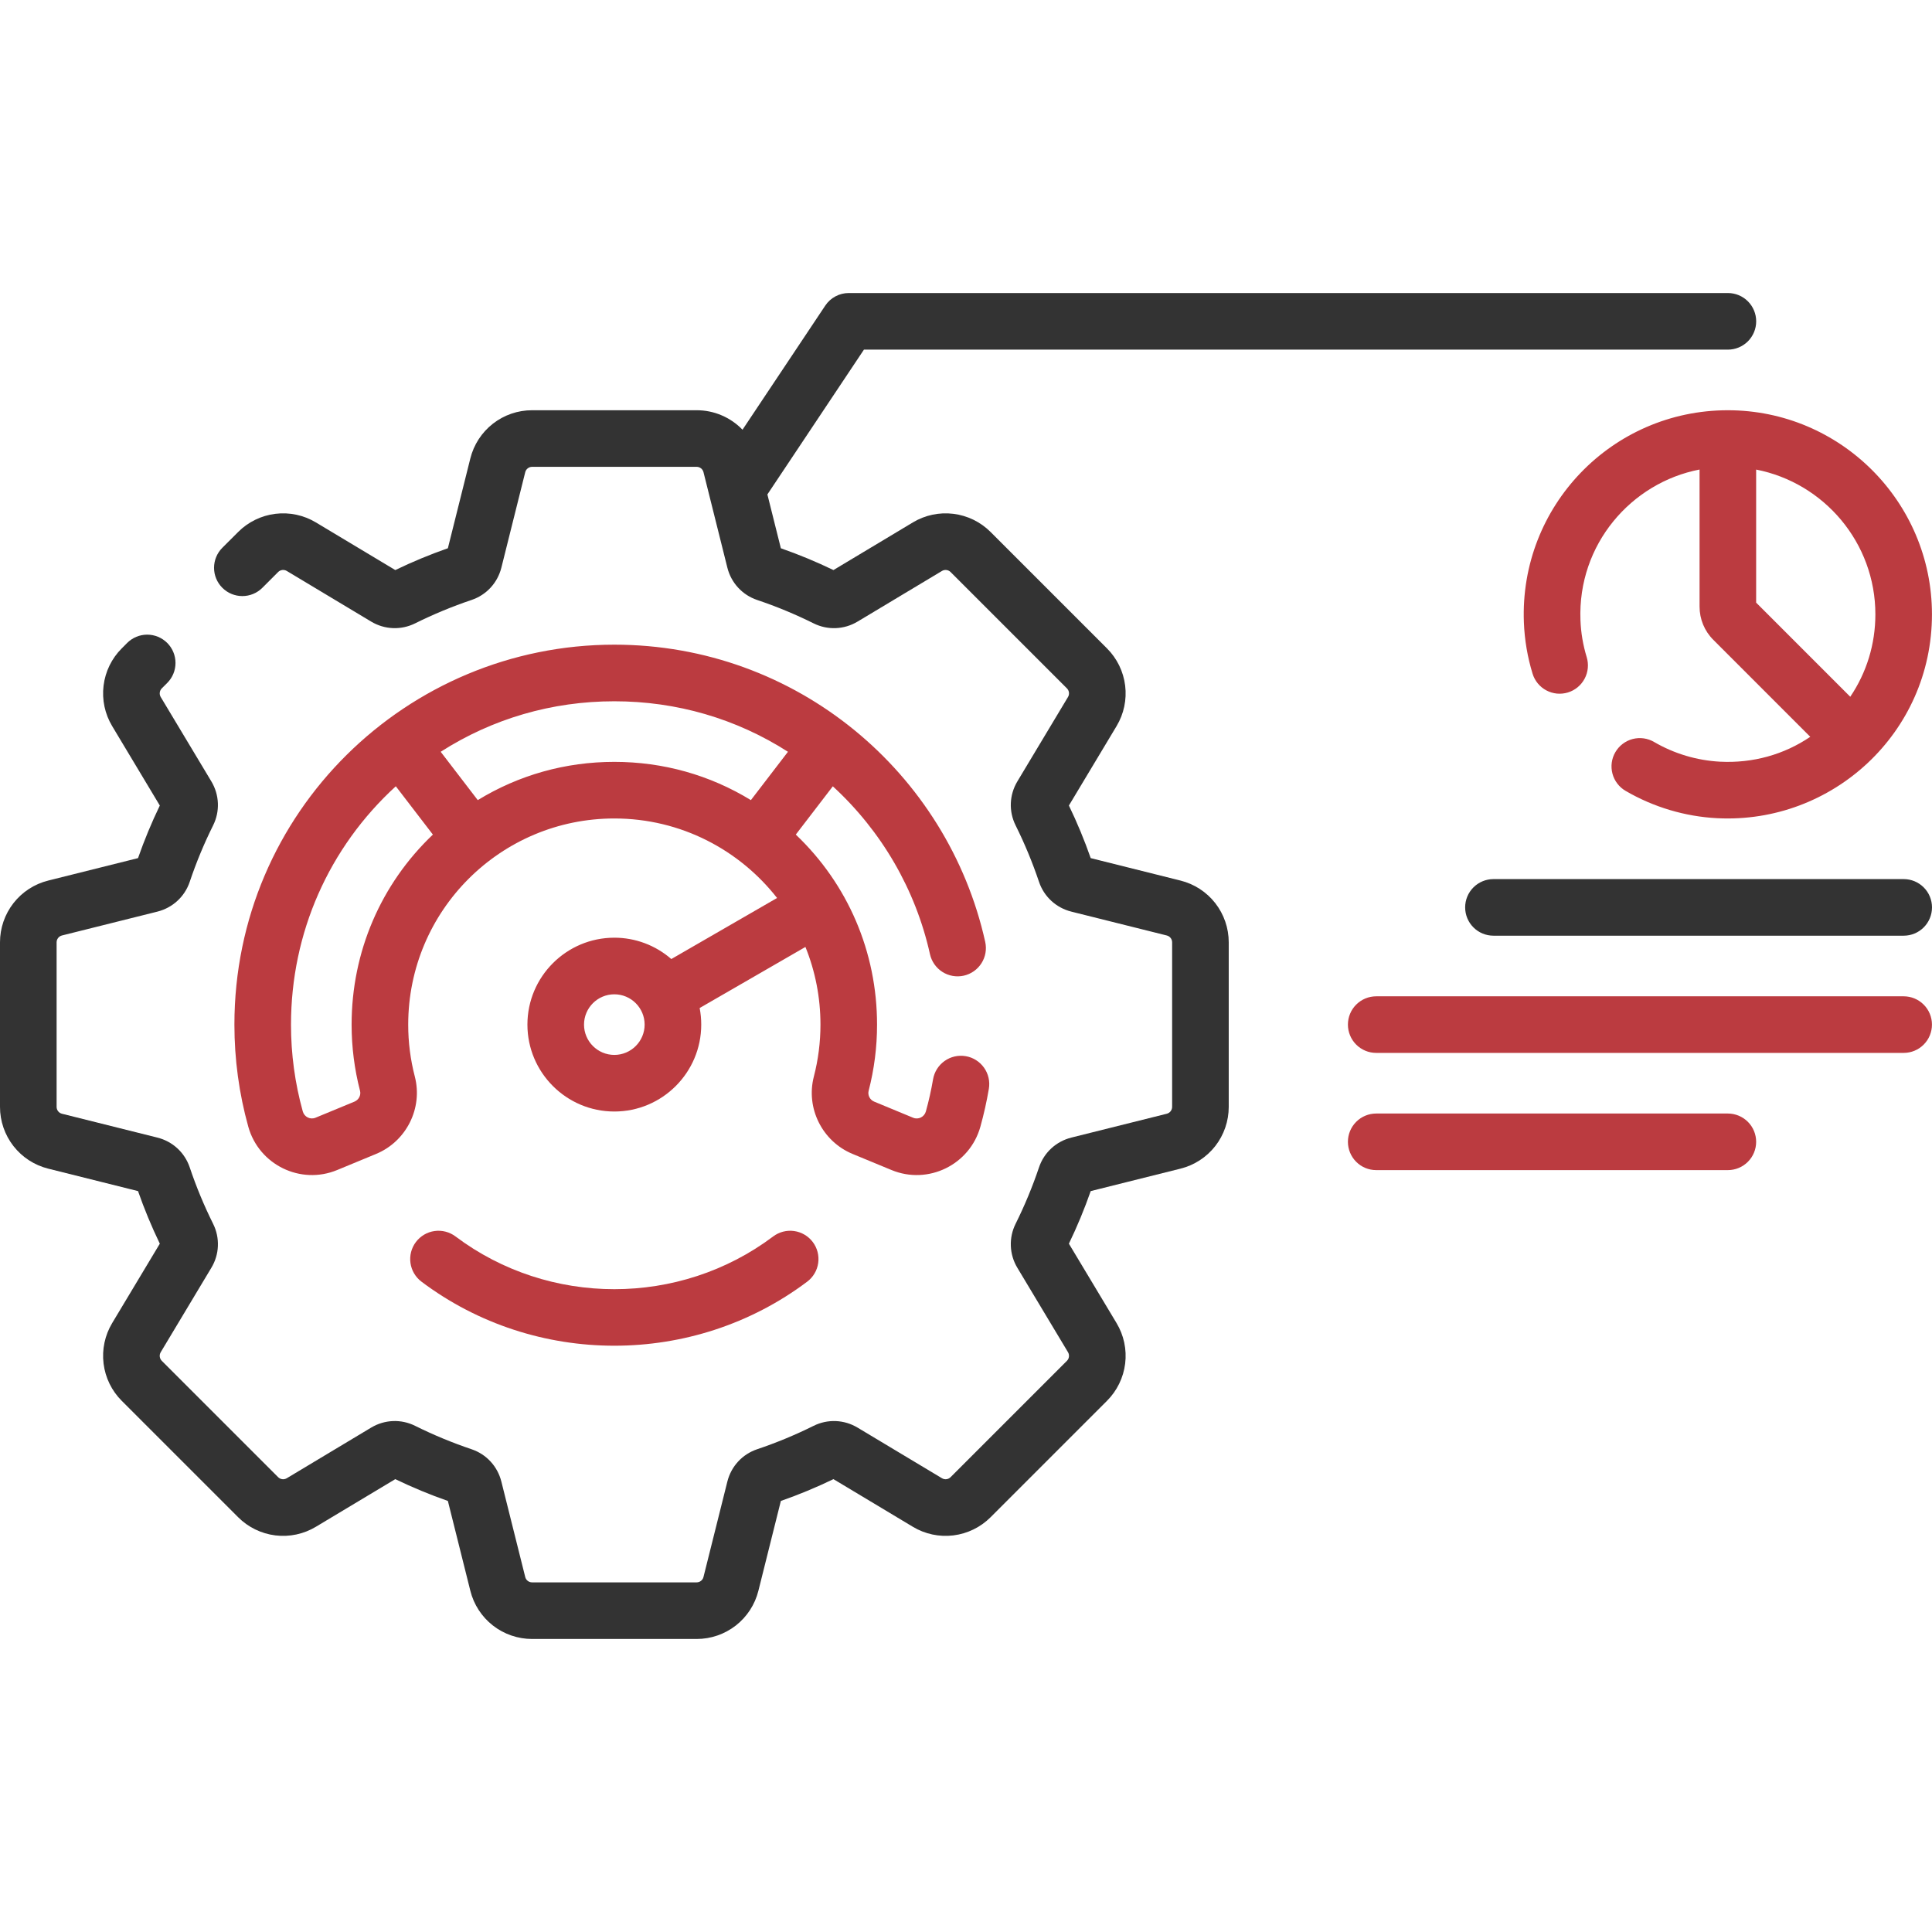
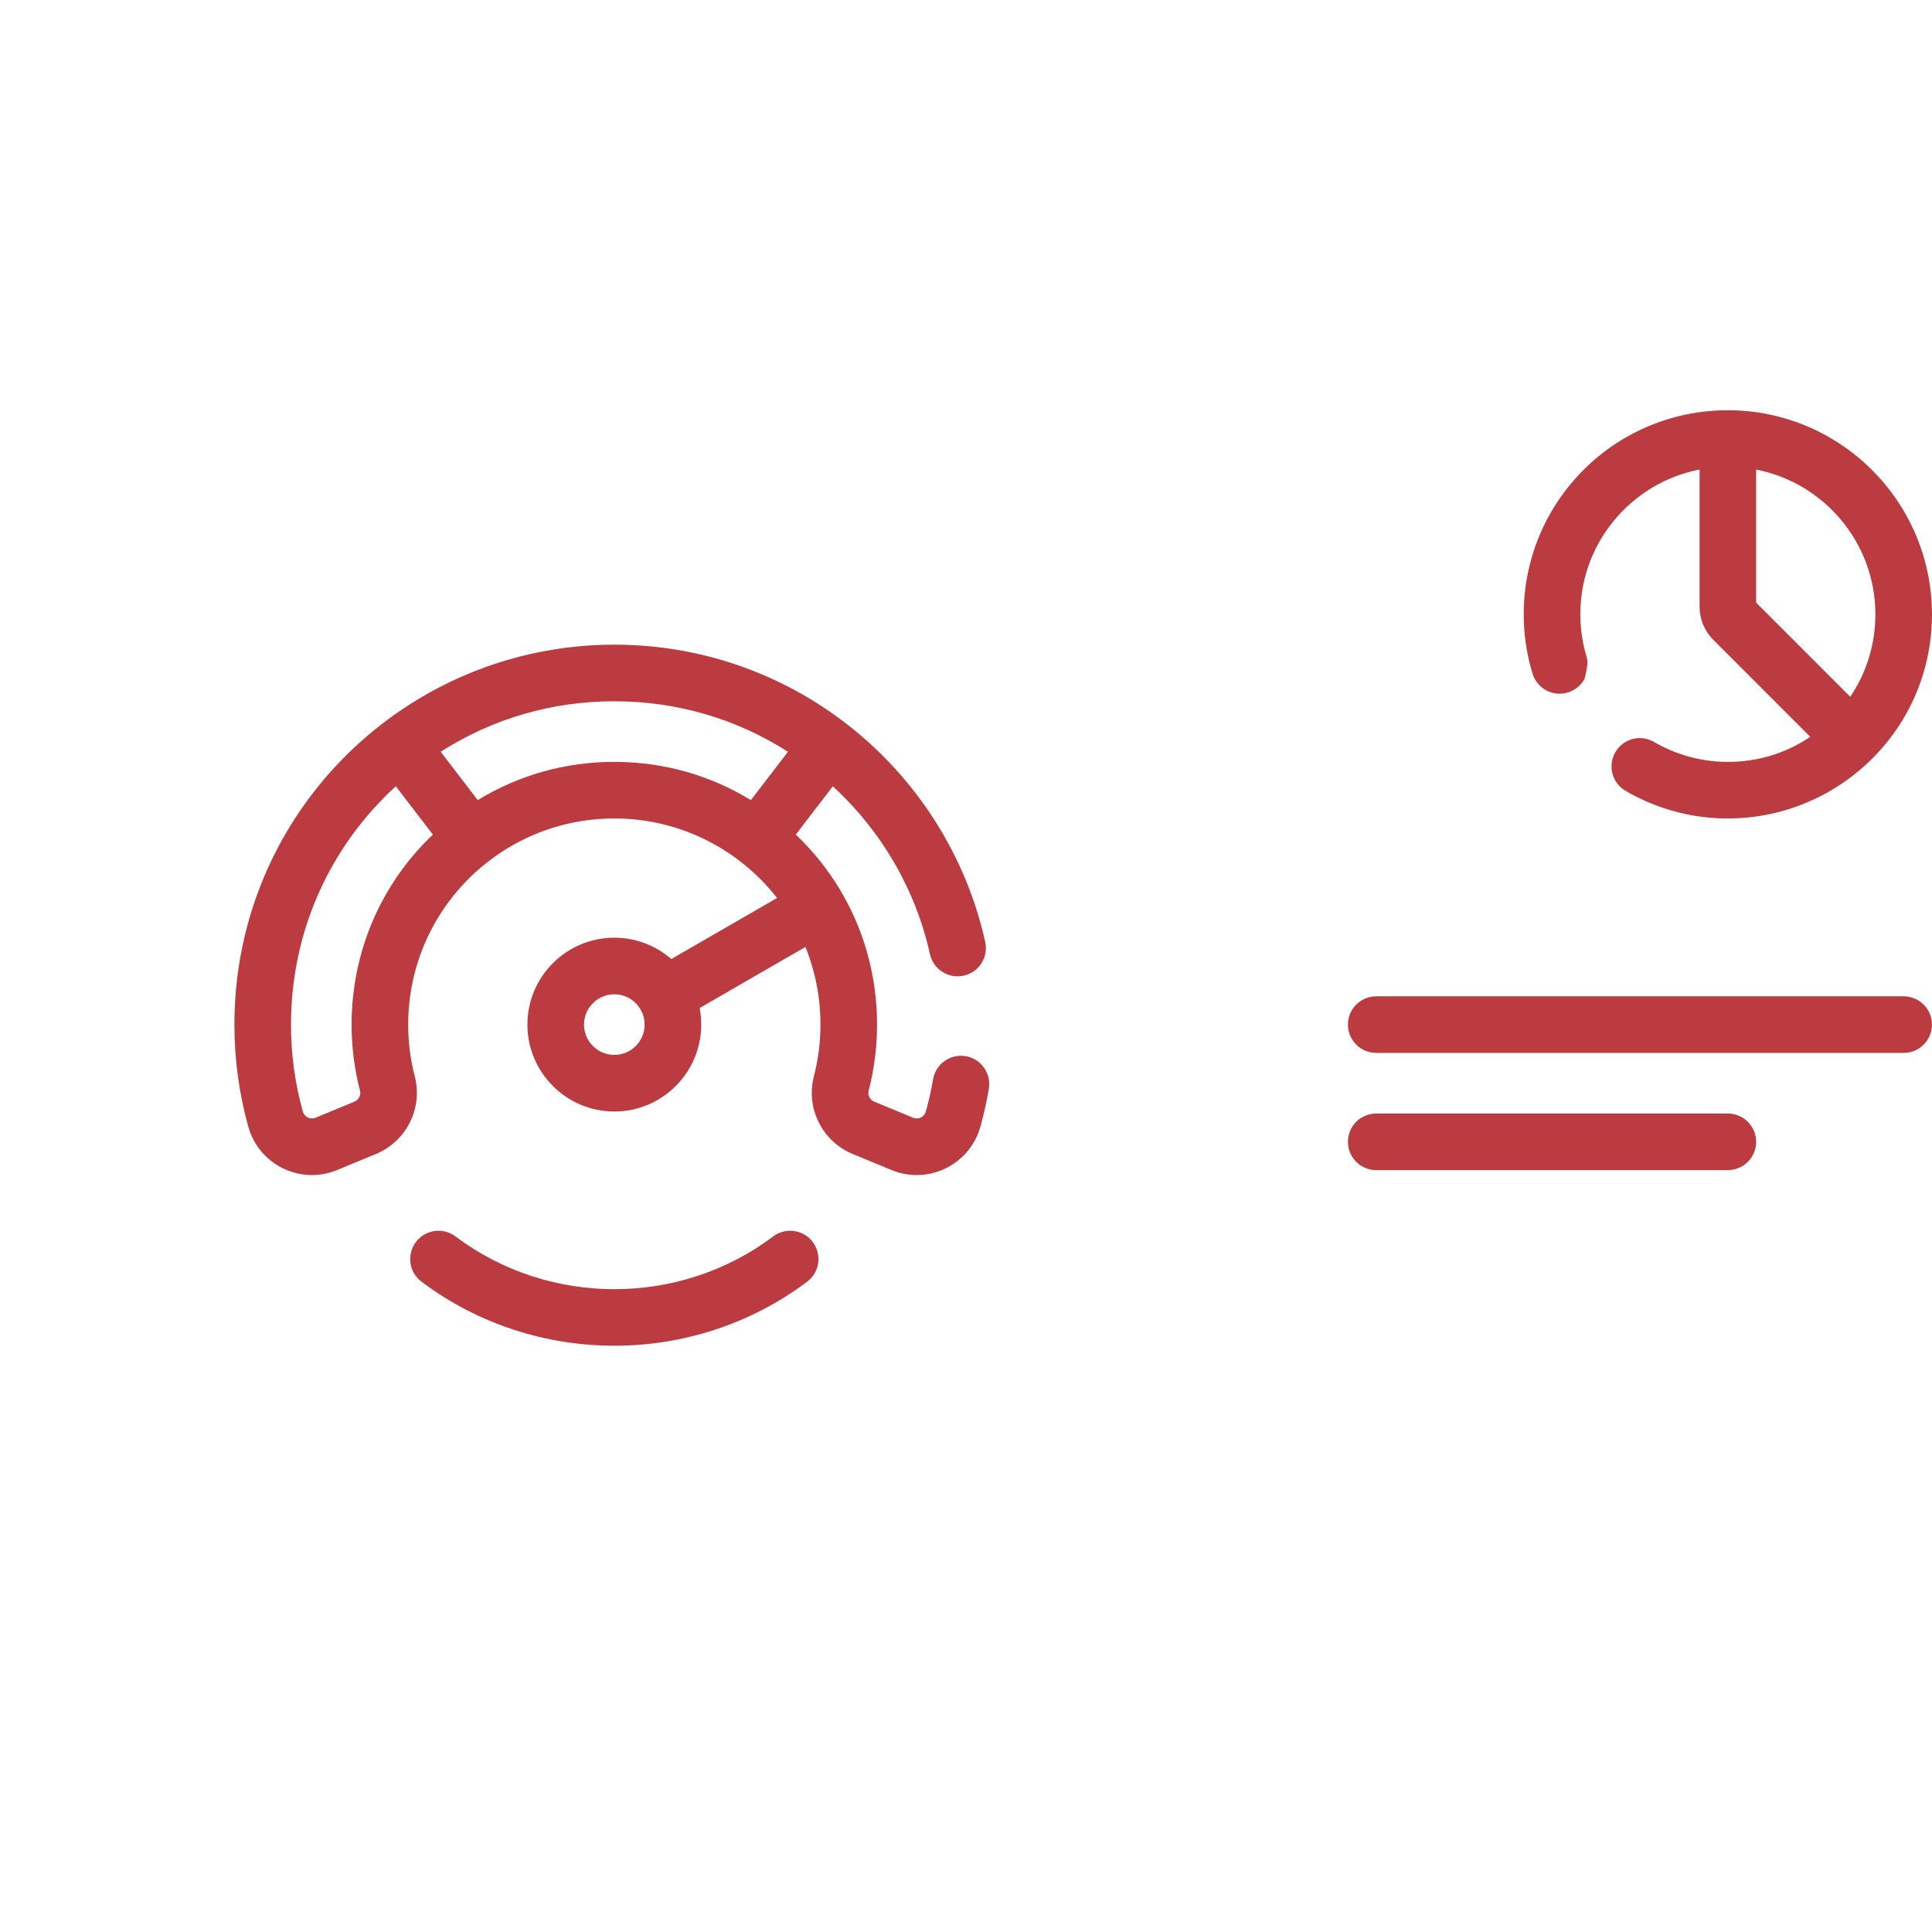
<svg xmlns="http://www.w3.org/2000/svg" width="100" height="100" viewBox="0 0 100 100" fill="none">
  <g clip-path="url(#clip0_979_226)">
-     <path d="M61.102 45.578L56.455 44.416C56.13 43.488 55.754 42.579 55.326 41.694L57.792 37.585C58.171 36.955 58.328 36.216 58.238 35.486C58.148 34.757 57.816 34.078 57.296 33.559L51.274 27.537C50.755 27.016 50.076 26.685 49.346 26.595C48.617 26.505 47.878 26.662 47.248 27.041L43.139 29.506C42.254 29.079 41.345 28.702 40.417 28.378L39.72 25.592L44.717 18.097H89.435C89.823 18.097 90.196 17.942 90.471 17.668C90.745 17.393 90.9 17.02 90.9 16.632C90.9 16.243 90.745 15.871 90.471 15.596C90.196 15.321 89.823 15.167 89.435 15.167H43.933C43.692 15.167 43.455 15.226 43.242 15.34C43.029 15.454 42.848 15.618 42.715 15.819L38.432 22.242C38.125 21.923 37.756 21.669 37.348 21.496C36.94 21.322 36.501 21.233 36.057 21.234H27.541C26.806 21.233 26.092 21.478 25.512 21.931C24.933 22.383 24.521 23.017 24.344 23.73L23.182 28.377C22.254 28.702 21.345 29.079 20.46 29.506L16.351 27.041C15.721 26.662 14.982 26.505 14.252 26.595C13.523 26.685 12.844 27.016 12.325 27.537L11.508 28.353C11.233 28.628 11.079 29 11.079 29.389C11.079 29.777 11.233 30.15 11.508 30.424C11.783 30.699 12.155 30.853 12.544 30.853C12.932 30.853 13.305 30.699 13.58 30.424L14.396 29.608C14.454 29.55 14.529 29.513 14.61 29.503C14.691 29.493 14.774 29.511 14.844 29.553L19.209 32.172C19.908 32.592 20.76 32.626 21.488 32.264C22.432 31.795 23.407 31.391 24.407 31.054C25.176 30.796 25.754 30.169 25.952 29.378L27.186 24.441C27.206 24.361 27.251 24.291 27.316 24.241C27.38 24.191 27.459 24.163 27.541 24.163H36.057C36.226 24.163 36.372 24.277 36.413 24.441L37.647 29.378C37.844 30.169 38.422 30.796 39.192 31.055C40.191 31.391 41.166 31.795 42.11 32.264C42.838 32.627 43.69 32.592 44.389 32.172L48.755 29.553C48.825 29.511 48.907 29.494 48.988 29.504C49.069 29.514 49.144 29.55 49.202 29.608L55.224 35.63C55.343 35.749 55.366 35.933 55.279 36.078L52.66 40.443C52.24 41.142 52.206 41.995 52.568 42.722C53.037 43.666 53.441 44.641 53.778 45.641C54.036 46.41 54.663 46.988 55.454 47.186L60.391 48.42C60.555 48.461 60.669 48.607 60.669 48.775V57.291C60.669 57.46 60.555 57.606 60.391 57.647L55.454 58.881C54.663 59.079 54.036 59.656 53.778 60.426C53.441 61.425 53.037 62.4 52.567 63.344C52.389 63.701 52.304 64.097 52.321 64.496C52.337 64.894 52.453 65.282 52.66 65.624L55.279 69.989C55.321 70.059 55.338 70.141 55.328 70.222C55.319 70.303 55.282 70.379 55.224 70.436L49.202 76.458C49.144 76.516 49.069 76.553 48.988 76.563C48.907 76.573 48.825 76.555 48.755 76.513L44.389 73.894C43.69 73.474 42.838 73.44 42.11 73.802C41.166 74.271 40.191 74.676 39.191 75.012C38.422 75.271 37.844 75.897 37.647 76.689L36.412 81.626C36.393 81.705 36.347 81.775 36.282 81.826C36.218 81.876 36.139 81.903 36.057 81.903H27.541C27.372 81.903 27.226 81.789 27.186 81.626L25.951 76.688C25.753 75.897 25.176 75.27 24.406 75.012C23.407 74.675 22.432 74.271 21.488 73.802C20.76 73.439 19.908 73.474 19.208 73.894L14.844 76.513C14.774 76.555 14.692 76.573 14.611 76.563C14.529 76.553 14.454 76.516 14.396 76.458L8.374 70.436C8.317 70.378 8.28 70.303 8.27 70.222C8.26 70.141 8.277 70.059 8.319 69.989L10.938 65.623C11.145 65.282 11.262 64.894 11.278 64.496C11.294 64.097 11.209 63.701 11.031 63.344C10.561 62.4 10.157 61.425 9.821 60.426C9.562 59.656 8.935 59.078 8.144 58.881L3.207 57.647C3.128 57.627 3.057 57.581 3.007 57.517C2.957 57.452 2.93 57.373 2.93 57.291V48.775C2.93 48.607 3.044 48.461 3.207 48.42L8.144 47.186C8.935 46.988 9.562 46.411 9.821 45.641C10.157 44.641 10.561 43.666 11.031 42.722C11.393 41.995 11.358 41.143 10.938 40.443L8.319 36.078C8.277 36.008 8.26 35.926 8.27 35.844C8.28 35.763 8.317 35.688 8.374 35.63L8.655 35.35C8.93 35.075 9.084 34.703 9.084 34.314C9.084 33.926 8.93 33.553 8.655 33.278C8.38 33.004 8.008 32.849 7.619 32.849C7.231 32.849 6.858 33.004 6.583 33.278L6.303 33.559C5.782 34.078 5.451 34.757 5.361 35.486C5.271 36.216 5.428 36.955 5.807 37.585L8.272 41.694C7.845 42.579 7.468 43.488 7.144 44.416L2.496 45.578C1.783 45.755 1.149 46.167 0.697 46.746C0.245 47.326 -0.001 48.04 2.31779e-06 48.775V57.291C-0.001 58.027 0.245 58.741 0.697 59.321C1.149 59.9 1.783 60.311 2.496 60.489L7.144 61.651C7.468 62.579 7.845 63.487 8.272 64.373L5.807 68.481C5.428 69.112 5.271 69.85 5.361 70.58C5.451 71.31 5.782 71.989 6.303 72.508L12.325 78.53C12.844 79.05 13.523 79.382 14.252 79.472C14.982 79.562 15.721 79.404 16.351 79.025L20.46 76.56C21.343 76.987 22.256 77.365 23.182 77.689L24.344 82.336C24.521 83.05 24.933 83.683 25.512 84.136C26.092 84.588 26.806 84.833 27.541 84.833H36.057C36.793 84.834 37.507 84.588 38.087 84.136C38.666 83.683 39.077 83.05 39.255 82.336L40.417 77.689C41.345 77.364 42.254 76.988 43.139 76.56L47.248 79.026C47.878 79.405 48.617 79.562 49.346 79.472C50.076 79.382 50.755 79.05 51.274 78.53L57.296 72.508C57.816 71.989 58.148 71.31 58.238 70.58C58.328 69.85 58.171 69.112 57.792 68.482L55.326 64.373C55.754 63.487 56.13 62.579 56.455 61.651L61.102 60.489C61.816 60.311 62.449 59.9 62.902 59.321C63.354 58.741 63.599 58.027 63.599 57.291V48.775C63.599 48.04 63.354 47.326 62.902 46.746C62.449 46.167 61.816 45.755 61.102 45.578ZM98.535 45.502H77.301C76.912 45.502 76.54 45.656 76.265 45.931C75.99 46.205 75.836 46.578 75.836 46.966C75.836 47.355 75.99 47.727 76.265 48.002C76.54 48.277 76.912 48.431 77.301 48.431H98.535C98.924 48.431 99.296 48.277 99.571 48.002C99.846 47.727 100 47.355 100 46.966C100 46.578 99.846 46.205 99.571 45.931C99.296 45.656 98.924 45.502 98.535 45.502Z" fill="#333333" />
-     <path d="M98.534 51.569H71.233C70.844 51.569 70.472 51.723 70.197 51.998C69.922 52.272 69.768 52.645 69.768 53.033C69.768 53.422 69.922 53.794 70.197 54.069C70.472 54.344 70.844 54.498 71.233 54.498H98.534C98.922 54.498 99.295 54.344 99.569 54.069C99.844 53.794 99.998 53.422 99.998 53.033C99.998 52.645 99.844 52.272 99.569 51.998C99.295 51.723 98.922 51.569 98.534 51.569ZM89.433 57.636H71.232C70.844 57.636 70.471 57.79 70.197 58.065C69.922 58.339 69.768 58.712 69.768 59.1C69.768 59.489 69.922 59.861 70.197 60.136C70.471 60.411 70.844 60.565 71.232 60.565H89.433C89.822 60.565 90.194 60.411 90.469 60.136C90.744 59.861 90.898 59.489 90.898 59.1C90.898 58.712 90.744 58.339 90.469 58.065C90.194 57.79 89.822 57.636 89.433 57.636ZM48.135 49.388C48.219 49.767 48.451 50.098 48.778 50.306C49.106 50.515 49.503 50.585 49.883 50.501C50.262 50.416 50.592 50.185 50.801 49.857C51.01 49.529 51.079 49.132 50.995 48.753C49.052 40.005 41.244 33.368 31.797 33.368C21.065 33.368 12.133 42.03 12.133 53.034C12.133 54.827 12.374 56.603 12.85 58.313C13.399 60.289 15.555 61.346 17.453 60.56L19.467 59.727C21.034 59.078 21.895 57.357 21.471 55.722C21.243 54.844 21.128 53.941 21.129 53.034C21.129 47.124 25.919 42.364 31.797 42.364C35.262 42.364 38.291 44.012 40.221 46.479L34.747 49.64C33.93 48.927 32.882 48.534 31.798 48.535C29.317 48.535 27.299 50.553 27.299 53.033C27.299 55.514 29.317 57.532 31.798 57.532C34.278 57.532 36.296 55.514 36.296 53.033C36.296 52.745 36.269 52.458 36.214 52.175L41.689 49.014C42.198 50.27 42.467 51.629 42.467 53.034C42.467 53.945 42.352 54.849 42.125 55.722C41.7 57.357 42.561 59.079 44.128 59.727L46.143 60.56C48.037 61.345 50.196 60.292 50.746 58.313C50.925 57.669 51.071 57.016 51.183 56.356C51.215 56.167 51.21 55.973 51.167 55.785C51.124 55.598 51.045 55.42 50.934 55.264C50.822 55.107 50.681 54.973 50.519 54.871C50.356 54.768 50.174 54.699 49.985 54.667C49.602 54.602 49.208 54.691 48.892 54.916C48.575 55.141 48.36 55.482 48.295 55.865C48.199 56.426 48.075 56.981 47.923 57.528C47.844 57.813 47.536 57.967 47.263 57.854L45.248 57.02C45.025 56.928 44.902 56.686 44.961 56.459C45.25 55.34 45.397 54.19 45.396 53.034C45.396 49.267 43.879 45.756 41.19 43.198L43.107 40.699C45.628 43.012 47.394 46.049 48.135 49.388ZM31.798 54.602C30.933 54.602 30.229 53.898 30.229 53.033C30.229 52.169 30.933 51.465 31.798 51.465C32.663 51.465 33.366 52.169 33.366 53.033C33.366 53.898 32.663 54.602 31.798 54.602ZM18.199 53.034C18.199 54.193 18.346 55.345 18.635 56.459C18.694 56.686 18.57 56.927 18.347 57.02L16.332 57.853C16.06 57.966 15.752 57.814 15.672 57.528C15.266 56.065 15.061 54.553 15.062 53.034C15.062 48.285 17.023 43.865 20.487 40.697L22.406 43.198C19.716 45.756 18.199 49.267 18.199 53.034ZM24.729 41.414L22.81 38.912C25.491 37.197 28.569 36.298 31.797 36.298C35.025 36.298 38.105 37.197 40.785 38.912L38.866 41.414C36.743 40.115 34.326 39.434 31.797 39.434C29.268 39.434 26.852 40.115 24.729 41.414ZM40.019 63.998C35.178 67.638 28.417 67.638 23.577 63.998C23.423 63.882 23.248 63.798 23.062 63.75C22.875 63.702 22.681 63.691 22.491 63.718C22.3 63.745 22.117 63.809 21.951 63.907C21.786 64.005 21.641 64.135 21.526 64.288C21.41 64.442 21.326 64.617 21.278 64.803C21.23 64.99 21.219 65.184 21.246 65.374C21.273 65.564 21.337 65.748 21.435 65.913C21.533 66.079 21.662 66.224 21.816 66.339C27.693 70.759 35.902 70.759 41.78 66.339C41.934 66.224 42.063 66.079 42.161 65.913C42.259 65.748 42.323 65.564 42.35 65.374C42.377 65.184 42.366 64.99 42.318 64.803C42.27 64.617 42.186 64.442 42.07 64.288C41.955 64.135 41.81 64.005 41.644 63.907C41.478 63.809 41.295 63.745 41.105 63.718C40.914 63.691 40.72 63.702 40.534 63.75C40.348 63.798 40.173 63.882 40.019 63.998ZM78.876 32.209C78.91 33.112 79.061 34.008 79.326 34.87C79.382 35.054 79.474 35.225 79.596 35.373C79.719 35.522 79.869 35.645 80.039 35.735C80.209 35.825 80.395 35.881 80.586 35.9C80.778 35.918 80.971 35.898 81.155 35.842C81.339 35.786 81.51 35.694 81.659 35.571C81.807 35.449 81.93 35.298 82.02 35.128C82.11 34.959 82.166 34.773 82.184 34.581C82.203 34.39 82.183 34.196 82.127 34.012C81.937 33.391 81.828 32.748 81.804 32.098C81.654 28.171 84.44 24.982 87.969 24.303V31.395C87.969 32.047 88.222 32.66 88.684 33.121L93.699 38.137C92.34 39.059 90.725 39.511 89.032 39.425C87.83 39.361 86.66 39.012 85.62 38.407C85.454 38.309 85.27 38.245 85.079 38.218C84.888 38.191 84.693 38.203 84.506 38.251C84.32 38.3 84.144 38.385 83.991 38.502C83.837 38.618 83.708 38.764 83.611 38.931C83.513 39.098 83.45 39.282 83.424 39.473C83.399 39.665 83.411 39.859 83.461 40.046C83.51 40.232 83.597 40.407 83.714 40.56C83.831 40.713 83.978 40.842 84.145 40.938C85.586 41.778 87.224 42.266 88.883 42.35C94.843 42.654 99.998 37.933 99.998 31.799C99.998 25.974 95.259 21.234 89.433 21.234C83.445 21.234 78.647 26.192 78.876 32.209ZM97.069 31.799C97.069 33.341 96.615 34.814 95.769 36.064L90.898 31.192V24.305C94.41 24.99 97.069 28.09 97.069 31.799Z" fill="#BB3B40" />
+     <path d="M98.534 51.569H71.233C70.844 51.569 70.472 51.723 70.197 51.998C69.922 52.272 69.768 52.645 69.768 53.033C69.768 53.422 69.922 53.794 70.197 54.069C70.472 54.344 70.844 54.498 71.233 54.498H98.534C98.922 54.498 99.295 54.344 99.569 54.069C99.844 53.794 99.998 53.422 99.998 53.033C99.998 52.645 99.844 52.272 99.569 51.998C99.295 51.723 98.922 51.569 98.534 51.569ZM89.433 57.636H71.232C70.844 57.636 70.471 57.79 70.197 58.065C69.922 58.339 69.768 58.712 69.768 59.1C69.768 59.489 69.922 59.861 70.197 60.136C70.471 60.411 70.844 60.565 71.232 60.565H89.433C89.822 60.565 90.194 60.411 90.469 60.136C90.744 59.861 90.898 59.489 90.898 59.1C90.898 58.712 90.744 58.339 90.469 58.065C90.194 57.79 89.822 57.636 89.433 57.636ZM48.135 49.388C48.219 49.767 48.451 50.098 48.778 50.306C49.106 50.515 49.503 50.585 49.883 50.501C50.262 50.416 50.592 50.185 50.801 49.857C51.01 49.529 51.079 49.132 50.995 48.753C49.052 40.005 41.244 33.368 31.797 33.368C21.065 33.368 12.133 42.03 12.133 53.034C12.133 54.827 12.374 56.603 12.85 58.313C13.399 60.289 15.555 61.346 17.453 60.56L19.467 59.727C21.034 59.078 21.895 57.357 21.471 55.722C21.243 54.844 21.128 53.941 21.129 53.034C21.129 47.124 25.919 42.364 31.797 42.364C35.262 42.364 38.291 44.012 40.221 46.479L34.747 49.64C33.93 48.927 32.882 48.534 31.798 48.535C29.317 48.535 27.299 50.553 27.299 53.033C27.299 55.514 29.317 57.532 31.798 57.532C34.278 57.532 36.296 55.514 36.296 53.033C36.296 52.745 36.269 52.458 36.214 52.175L41.689 49.014C42.198 50.27 42.467 51.629 42.467 53.034C42.467 53.945 42.352 54.849 42.125 55.722C41.7 57.357 42.561 59.079 44.128 59.727L46.143 60.56C48.037 61.345 50.196 60.292 50.746 58.313C50.925 57.669 51.071 57.016 51.183 56.356C51.215 56.167 51.21 55.973 51.167 55.785C51.124 55.598 51.045 55.42 50.934 55.264C50.822 55.107 50.681 54.973 50.519 54.871C50.356 54.768 50.174 54.699 49.985 54.667C49.602 54.602 49.208 54.691 48.892 54.916C48.575 55.141 48.36 55.482 48.295 55.865C48.199 56.426 48.075 56.981 47.923 57.528C47.844 57.813 47.536 57.967 47.263 57.854L45.248 57.02C45.025 56.928 44.902 56.686 44.961 56.459C45.25 55.34 45.397 54.19 45.396 53.034C45.396 49.267 43.879 45.756 41.19 43.198L43.107 40.699C45.628 43.012 47.394 46.049 48.135 49.388ZM31.798 54.602C30.933 54.602 30.229 53.898 30.229 53.033C30.229 52.169 30.933 51.465 31.798 51.465C32.663 51.465 33.366 52.169 33.366 53.033C33.366 53.898 32.663 54.602 31.798 54.602ZM18.199 53.034C18.199 54.193 18.346 55.345 18.635 56.459C18.694 56.686 18.57 56.927 18.347 57.02L16.332 57.853C16.06 57.966 15.752 57.814 15.672 57.528C15.266 56.065 15.061 54.553 15.062 53.034C15.062 48.285 17.023 43.865 20.487 40.697L22.406 43.198C19.716 45.756 18.199 49.267 18.199 53.034ZM24.729 41.414L22.81 38.912C25.491 37.197 28.569 36.298 31.797 36.298C35.025 36.298 38.105 37.197 40.785 38.912L38.866 41.414C36.743 40.115 34.326 39.434 31.797 39.434C29.268 39.434 26.852 40.115 24.729 41.414ZM40.019 63.998C35.178 67.638 28.417 67.638 23.577 63.998C23.423 63.882 23.248 63.798 23.062 63.75C22.875 63.702 22.681 63.691 22.491 63.718C22.3 63.745 22.117 63.809 21.951 63.907C21.786 64.005 21.641 64.135 21.526 64.288C21.41 64.442 21.326 64.617 21.278 64.803C21.23 64.99 21.219 65.184 21.246 65.374C21.273 65.564 21.337 65.748 21.435 65.913C21.533 66.079 21.662 66.224 21.816 66.339C27.693 70.759 35.902 70.759 41.78 66.339C41.934 66.224 42.063 66.079 42.161 65.913C42.259 65.748 42.323 65.564 42.35 65.374C42.377 65.184 42.366 64.99 42.318 64.803C42.27 64.617 42.186 64.442 42.07 64.288C41.955 64.135 41.81 64.005 41.644 63.907C41.478 63.809 41.295 63.745 41.105 63.718C40.914 63.691 40.72 63.702 40.534 63.75C40.348 63.798 40.173 63.882 40.019 63.998ZM78.876 32.209C78.91 33.112 79.061 34.008 79.326 34.87C79.382 35.054 79.474 35.225 79.596 35.373C79.719 35.522 79.869 35.645 80.039 35.735C80.209 35.825 80.395 35.881 80.586 35.9C80.778 35.918 80.971 35.898 81.155 35.842C81.339 35.786 81.51 35.694 81.659 35.571C81.807 35.449 81.93 35.298 82.02 35.128C82.203 34.39 82.183 34.196 82.127 34.012C81.937 33.391 81.828 32.748 81.804 32.098C81.654 28.171 84.44 24.982 87.969 24.303V31.395C87.969 32.047 88.222 32.66 88.684 33.121L93.699 38.137C92.34 39.059 90.725 39.511 89.032 39.425C87.83 39.361 86.66 39.012 85.62 38.407C85.454 38.309 85.27 38.245 85.079 38.218C84.888 38.191 84.693 38.203 84.506 38.251C84.32 38.3 84.144 38.385 83.991 38.502C83.837 38.618 83.708 38.764 83.611 38.931C83.513 39.098 83.45 39.282 83.424 39.473C83.399 39.665 83.411 39.859 83.461 40.046C83.51 40.232 83.597 40.407 83.714 40.56C83.831 40.713 83.978 40.842 84.145 40.938C85.586 41.778 87.224 42.266 88.883 42.35C94.843 42.654 99.998 37.933 99.998 31.799C99.998 25.974 95.259 21.234 89.433 21.234C83.445 21.234 78.647 26.192 78.876 32.209ZM97.069 31.799C97.069 33.341 96.615 34.814 95.769 36.064L90.898 31.192V24.305C94.41 24.99 97.069 28.09 97.069 31.799Z" fill="#BB3B40" />
  </g>
  <defs>
    <clipPath id="clip0_979_226">
      <rect width="100" height="100" fill="white" />
    </clipPath>
  </defs>
</svg>